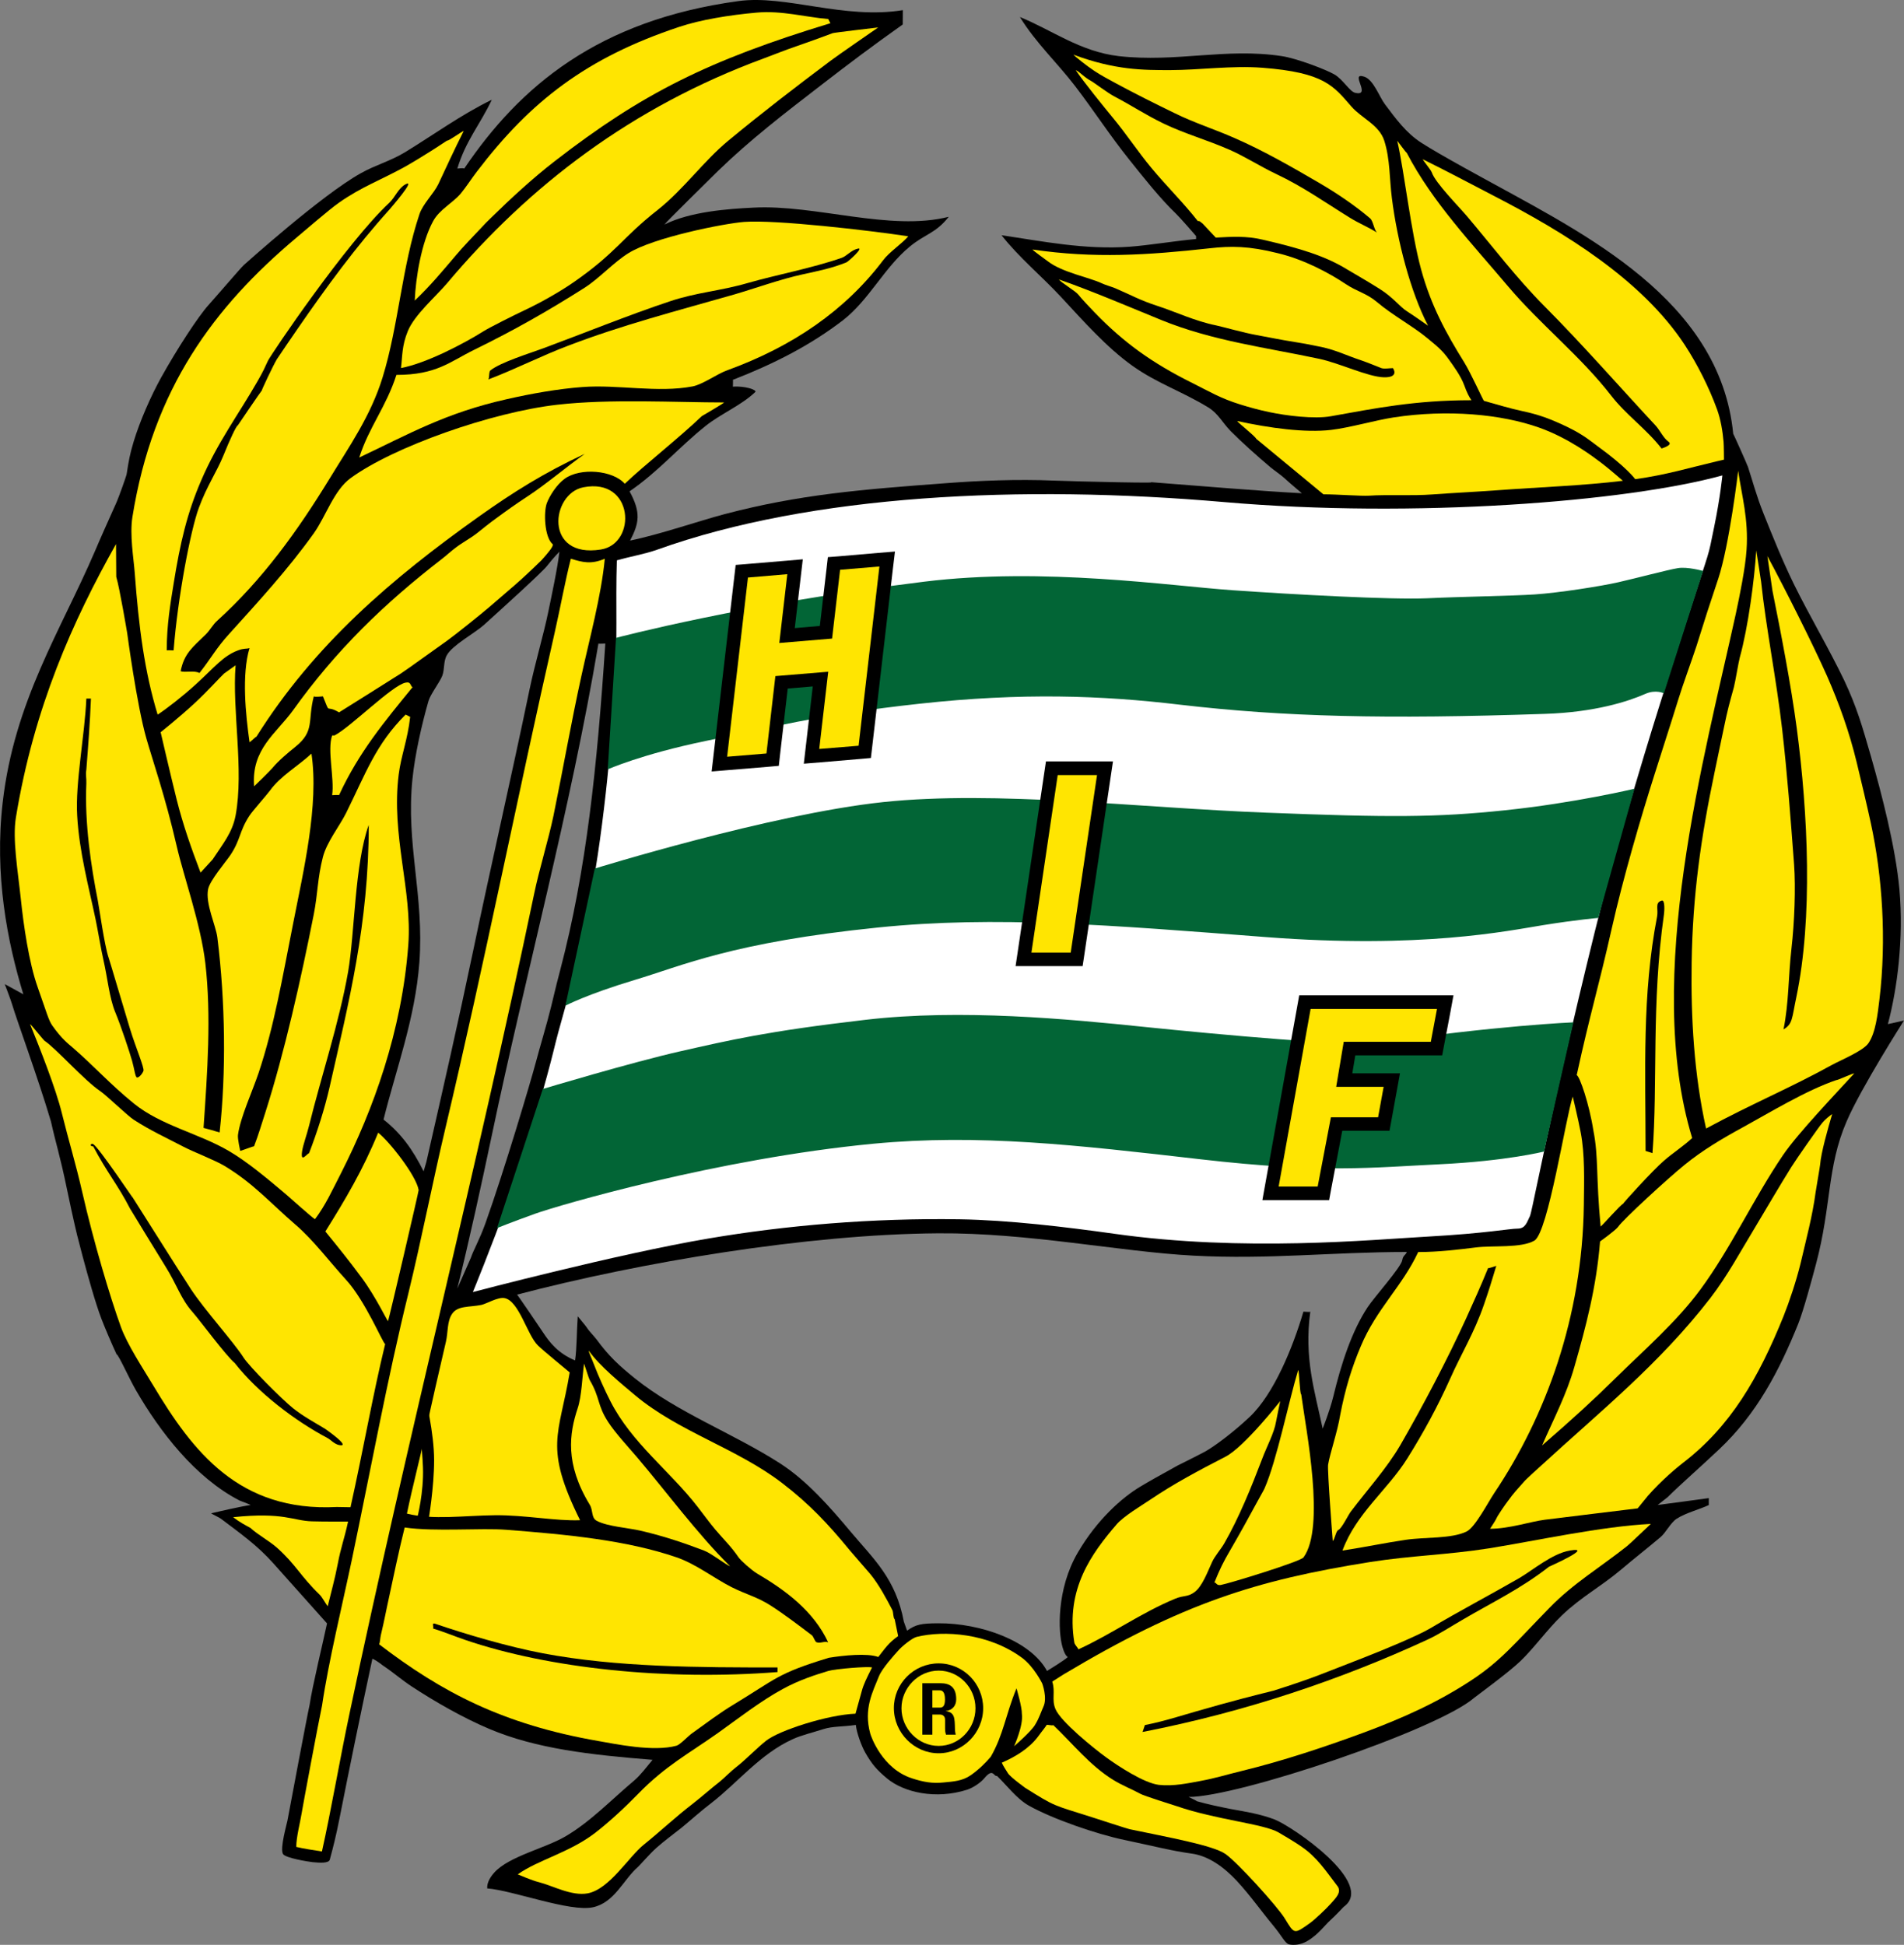
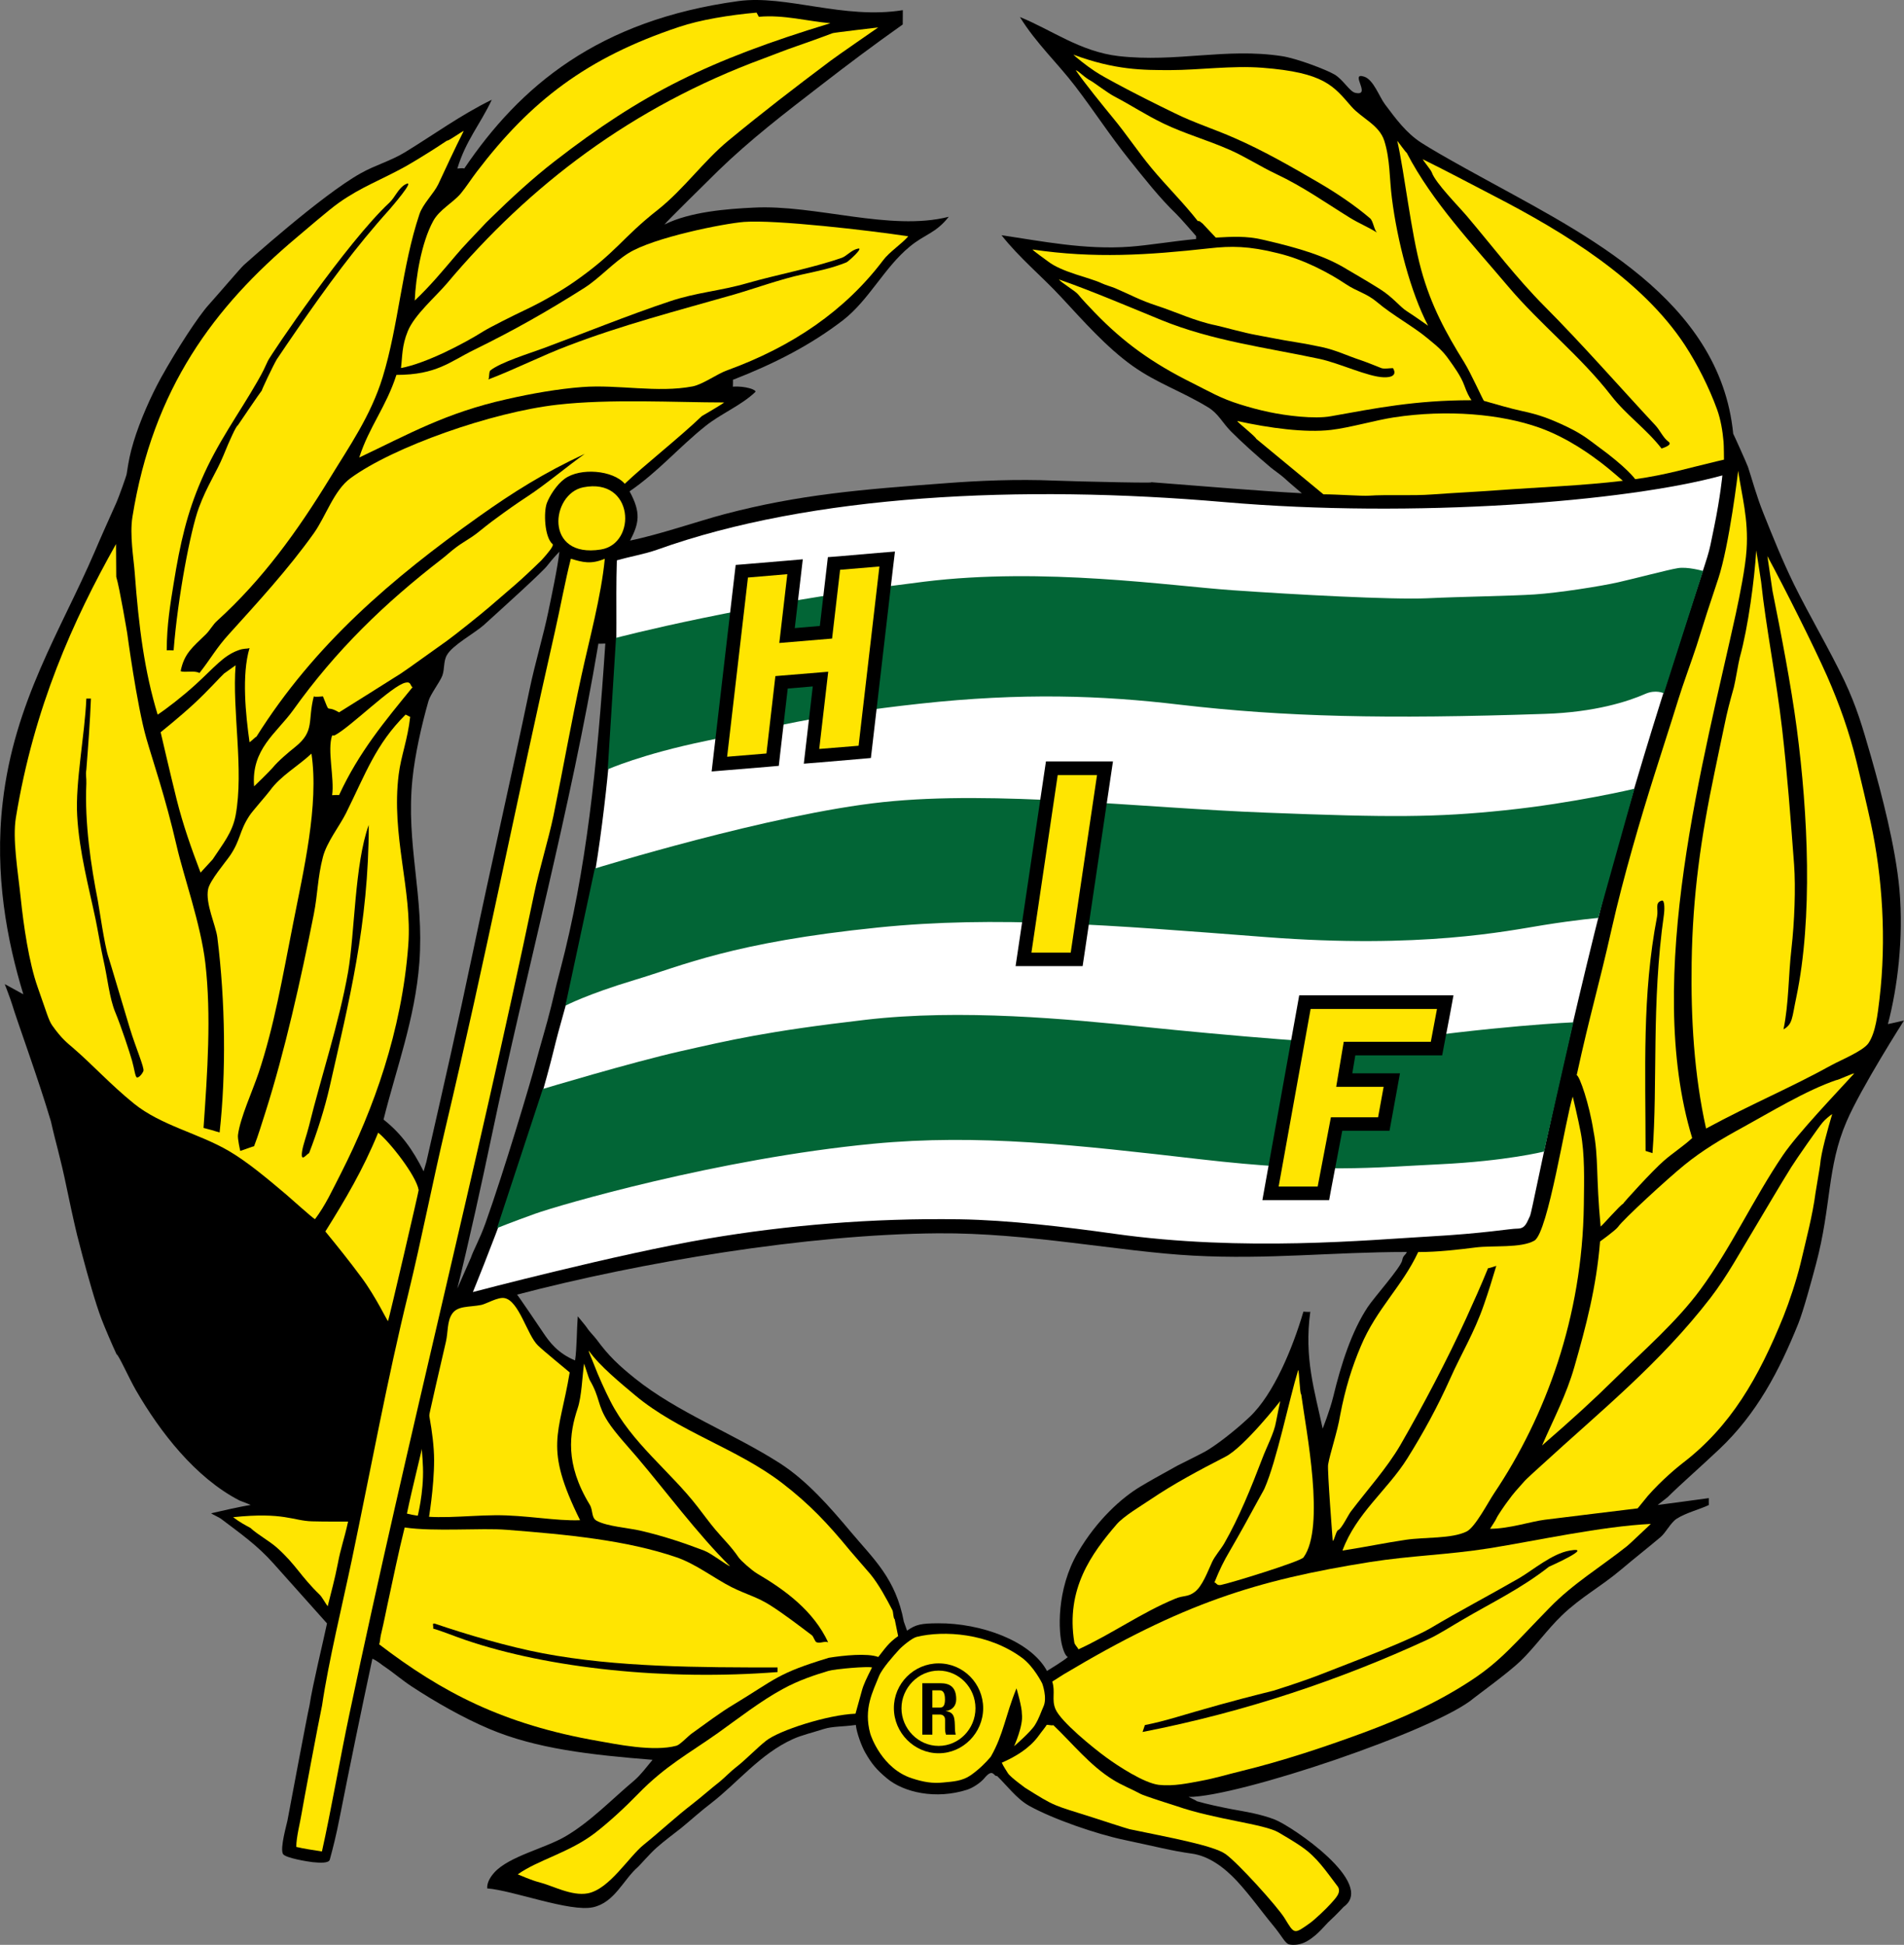
<svg xmlns="http://www.w3.org/2000/svg" id="Calque_2" data-name="Calque 2" viewBox="0 0 1068.83 1091.83">
  <rect x="0" y="0" width="1068.83" height="1091.83" fill="#808080" stroke="none" />
  <defs>
    <style>
      .cls-1 {
        fill: #ffe501;
      }

      .cls-2 {
        fill: #fff;
      }

      .cls-3 {
        fill: #026536;
      }
    </style>
  </defs>
  <g id="Calque_1-2" data-name="Calque 1">
    <path d="M746.64,1078.17c-2.68,2.32-6.72,8.07-12.95,11.62-3.68,2.14-7.6,2.32-9.95,1.8-2.39-.52-3.69-4.23-9.41-11.1-5.72-6.84-12.48-16.42-20.05-24.59-6.79-7.26-15.53-14.02-25.45-15.32-11.29-1.57-19.26-3.76-37.65-7.65-15.9-3.34-40.09-11.72-53.47-19.16-7.06-3.97-12.39-11.36-18.02-16.76-1.86.6-2.1-4.88-7.19,1.36-2,2.4-6.19,5.25-9.58,6.37-17.53,5.61-35.59,1.59-45.15-6.47-5.55-4.67-8.31-7.83-11.98-14.23-2.15-3.76-4.91-11.17-5.36-15.66-7.74,1.09-12.95.68-18.18,2.32-5.42,1.78-12.71,3.52-17.3,5.69-18.29,8.35-30.6,24.17-45.81,35.97-5.47,4.15-11.32,9.42-16.58,13.76-4.84,3.84-9.54,7.23-14.18,11.35-3.5,3.11-8.91,9.37-10.11,10.49-8.42,7.28-13.18,20.13-25.44,22.79-13,2.77-44.82-9.48-59.33-10.6-.25-3.5,2.1-6.84,4.12-9.06,8.29-8.98,28.19-13.39,39.7-20.08,14.11-8.22,26.31-21.06,38.7-31.43,3.92-3.39,6.94-7.65,10.3-11.62-34.89-2.79-65.29-6.21-91.55-17.31-14.72-6.19-30.63-15.32-43.8-23.96-4.7-3.08-11.1-8.35-14.19-10.42-2.62-1.62-4.58-3.71-7.74-5.06-6.42,29.94-12.61,60.04-18.58,90.24-1.75,8.8-3.3,15.12-5.33,22.56-.6,2.11-5.57,1.8-9.6,1.41-2.3-.24-15.46-2.32-16.69-4.62-1.75-3.24,2.13-16.63,2.52-18.72,2.01-10.73,11.08-59.1,12.41-64.79,1.58-10.81,7.94-36.88,9.8-45.91,0,0-27.33-30.57-29.94-33.52-8.99-10.18-18.65-16.94-29.65-25.27-.89-.68-4.75-2.45-5.48-3.02,2.65-.65,16.95-3.92,22.16-4.67,0-.21-6.56-2.59-6.38-2.61-24.64-12.79-44.38-38.29-57.99-61.84-3.83-6.63-9.97-20.39-10.83-20.1-2.47-5.27-6.72-15.22-8.51-19.92-6.6-17.23-17.45-62.44-13.46-46.21,0,0-2.27-9.11-6.03-27.25-3.74-18.12-6.04-24.72-8.86-37.38-7.27-24.54-18.89-55.97-21.9-66.04-.8-2.69-4.03-11.07-4.03-11.07,0,0,9.23,5.04,10.43,5.72-9.11-29.89-16.3-67.11-11.58-107.78,6.49-56.67,32.67-96.56,51.57-140.51,3.97-9.34,6.88-15.69,12.37-28.01,1.17-2.67,5.5-14.65,5.65-15.8,1.08-7.05,1.8-11.2,3.9-18.09,3.33-11.15,9.68-25.69,15.45-36.07,8.97-16.13,20.87-34.38,26.69-40.8,5.82-6.5,17.79-20.54,19.72-22.34,0,.05,43.63-39.34,65.74-51.58,8.41-4.7,16.3-6.68,24.49-11.59,15.83-9.63,31.54-21.12,48.98-29.63-6.56,13.94-14.59,22.87-19.34,38.63.72,0,3.11-.44,3.87,0C291.83,48.43,335.79,11.34,414.56.61c26.63-3.65,59.09,10.47,92.25,5.09l-.05,8.04c-16.94,12.01-30.16,21.93-46.37,34.48-19.8,15.27-39.05,30.02-57.22,47.64-4.74,4.65-29.35,28.9-30.18,30.2,14.33-7.18,35.2-8.8,50.03-9.5,34.69-1.85,76.76,13.5,109.58,5.14-7.47,9.45-13.27,9.58-21.94,16.78-14.17,11.62-22.84,29.94-37.37,41.24-18.29,14.07-38.72,24.51-61.88,33.52.16.03,0,3.65,0,3.84,6.73-.55,13.76,1.85,12.56,3.02-7.94,7.57-19.49,12.24-28.02,19.14-14.79,11.8-26.53,25.66-42.54,36.6,6.53,11.96,5.37,17.88.29,27.64,16.48-3.37,38.95-11.12,52.81-14.78,42.21-11.15,77.13-13.91,124.81-17.46,18.06-1.38,39.42-2.32,60.56-1.43,11.33.47,67.97,1.8,51.62.68,34.91,2.69,62.1,5.07,87.29,6.42-2.69-2.37-6.61-5.53-9.74-8.46-2.53-2.25-5.36-4.04-8-6.24-7.45-6.32-15.82-13.76-22.21-20.2-4.53-4.6-6.97-9.89-12.61-13.31-15-9.14-28.78-13.52-42.56-23.36-14.54-10.34-27.88-25.53-39.94-38.5-11.08-11.96-23.31-21.85-33.51-34.77,22.38,3.26,46.66,8.3,72.2,6.42,10.86-.83,23.65-3.03,37.02-4.31v-1.64s-9.07-10.47-11.15-12.43c-9.28-8.9-18.22-20.33-26.18-30.25-11.09-13.81-19.87-27.54-30.66-41.63-10.22-13.29-21.77-23.89-30.92-38.66,17.58,7.05,33.75,19.42,55.43,21.93,32.43,3.68,60.07-4.78,91.53,0,8.19,1.2,24.85,7.52,29.61,10.31,4.83,2.79,8.48,9.56,11.63,10.29,9.62,2.22-3.6-12.01,5.16-9.03,5.18,1.75,8.33,11.2,11.6,15.53,6.03,8.01,11.67,15.84,20.19,21.43,10.85,7.05,40.64,23.08,41.68,23.68,55.94,30.65,131.05,69.07,134.08,146.91-1.24-.84.44,7.13.44,7.13l-.4,22.55c.08-1.67-2.44-37.77-.91-37.62.65,1.2,7.95,17.36,8.69,19.5,2.35,7.07,4.75,16.29,8.72,26.13,5.49,13.7,10.6,26.44,17.07,39.68,8.48,17.28,19.94,36.62,28.27,54.09,7.07,15.04,10.05,25.58,15.01,42.73,5.91,20.78,13.74,50.48,15.95,74.63,2.37,27.41-1.09,55.02-6.49,75.49,2.91-.6,9.03-2.01,9.03-2.01,0,0-24.17,37.85-32.23,56.7-11.08,25.71-8.4,47.06-17.14,79.93-2.26,8.54-7.06,26.29-9.95,33.52-10.78,26.7-23.3,50.62-44.43,70.58-12.08,11.38-21.46,19.45-28.87,26.81l-5.65,4.44c10.99-1.41,17.85-2.4,28.71-3.86,0,.15-.06,3.86,0,3.89-5.14,2.45-12.92,4.36-18.06,7.7-3.3,2.11-6.08,7.81-9.03,10.29-7.45,6.29-14.66,11.9-21.92,18.06-11.68,9.87-22.52,15.4-33.49,25.92-8.12,7.81-15.58,18.27-23.23,25.63-6.98,6.68-24.99,19.76-26.01,20.65-21.14,18.22-133.04,55.81-160.31,55.62.19.16,4.58,2.09,4.58,2.38,6.07,1.75,12.72,3.13,19.33,4.44,8.72,1.57,16.55,2.82,24.48,5.87,9.5,3.68,57.11,35.87,38.67,49.02,0,0-4.97,5.3-7.66,7.67ZM307.21,317.56c-2.56,3.4-23.83,22.66-35.73,33.44-5.13,4.54-17.52,11.2-20.6,16.76-2.02,3.44-1.19,7.72-2.59,11.59-1.41,3.6-6.72,10.52-7.75,14.17-3.92,13.63-7.65,30.44-9,43.8-3.8,36.47,6.67,65.23,3.87,103.14-2.39,31.53-13.11,59.83-20.1,88.05,9.75,7.7,16.37,16.76,22.49,29.08l1.54-5.25c9.97-43.86,17.69-77.55,26.23-118.35,10.02-48,21.18-96.37,31.7-146.91,3.07-14.75,7.75-30.2,10.57-43.85,1.58-7.73,5.23-24.59,6.19-33.52,0,0-3.46,3.5-6.83,7.86ZM335.93,361.29c-15.61,92.85-40.71,184.89-59.8,275.86-5.95,28.32-12.71,59.12-19.43,86.3l7.67-17.44c1.32-4.05,4.82-10.02,8.17-19.37,10.68-29.92,25.5-79.93,28.02-89.43,2.48-9.4,6.49-22.48,8.85-32.21,2.34-9.87,4.22-17.36,5.13-20.65,14.62-55.57,20.66-113.86,25.26-183.06-.38,0-3.81.21-3.87,0ZM599.42,930.29c-.63-.47-1.75-1.33-2.99-5.69-2.48-8.43-3.37-32.42,8.52-52.84,10.92-18.74,25.02-31.09,35.1-37.12,10.06-6.08,26.18-14.52,19.47-11.15-6.74,3.37,11.3-5.54,16.71-8.43,5.44-2.98,16.2-11.04,25.27-19.6,13.52-12.74,24.21-38.79,30.18-59.1.46,0,3.64.31,3.87,0-3.56,26.05,2.44,44.38,6.94,65.65,0,0,4.03-10.05,5.95-17.93,4.39-18.22,10.29-36.6,19.33-50.28,3.42-5.25,18.73-22.37,19.37-26.29.51-2.95,1.92-2.77,2.56-4.65-42,0-77.37,4.33-119.9,2.04-41.06-2.17-92.62-12.92-143.23-12.53-73.76.55-167.17,16.29-236.32,34.43.63.58,12.75,18.45,14.78,21.51,3.36,5.01,8.05,11.38,17.79,15.43,1.02-6.66.93-17.33,1.51-24.77.2.31,4.39,5.22,5.18,6.45,1.08,1.8,4.06,4.78,5.42,6.58,6.76,9.27,12.67,14.72,21.47,21.8,23.99,19.26,54.9,30.7,81.38,47.66,15.32,9.84,28.32,24.82,39.95,38.69,12.75,15.17,25.15,26.13,29.65,50.25l1.81,5.06c4.96-3.52,7.86-4.1,17.51-4.15,23.73-.15,51.88,9.79,61.04,26.76,0,0,9.61-5.85,11.67-7.78Z" />
    <g>
      <path class="cls-1" d="M327.87,765.46c-1.02,7.47-1.36,18.51-3.59,25.14-4.69,14.12-7.24,31.11,6.76,54.11,2.01,3.31.77,7.33,3.88,9.03,6.07,3.31,18.14,3.97,25.65,5.82,12.94,3.11,23.26,6.61,34.68,10.94,4.1,1.54,12.53,8.22,14.55,8.75-18.06-17.83-36.52-42.73-52.16-61.13-4.68-5.48-12.32-13.73-16.24-19.81-6.3-9.68-4.4-13.49-10.39-23.62-.48-.81-2.9-8.72-3.15-9.22Z" />
      <path class="cls-1" d="M750.87,1058.96c-6.68-8.75-11.61-16.34-20.1-22.14-2.35-1.62-4.84-3.29-13-8.07-8.14-4.83-35.34-7.18-57.27-14.8-2.28-.73-18.23-5.72-20.25-6.87-5.22-2.82-10.42-4.78-15.48-7.94-12.97-8.04-22.67-20.36-33.53-30.7-.47.57-3.11-.42-3.87,0,.65-.26-2.65,3.65-4.65,6.47-5.01,6.63-12.35,11.15-20.36,14.67,1.08,2.35,2.07,3.58,3.31,5.69,1.53,2.74,12.33,10.05,9.05,7.93,18.45,11.59,15.75,9.77,38.93,17.2,1.15.36,19.21,6.27,20.43,6.5,21.5,4.51,46.93,9.06,53.85,13.94,6.92,4.88,29.21,29.5,33.27,36.15,5.48,8.98,5.15,9.01,14.17,2.61,2.66-1.91,9.03-7.91,11.73-10.94,2.66-3.05,6.17-6.29,3.76-9.74h0Z" />
      <path class="cls-1" d="M227.7,383.23c-7.45,1.36-31.13,25.19-39.94,29.65h-1.31c-2.88,8.22,1.37,23.99,0,33.54.4,0,3.51-.26,3.86,0,11.16-24.17,25.66-41.48,41.27-60.61-1.38-.76-.69-3.26-3.89-2.59Z" />
      <path class="cls-1" d="M964.42,325.29c-4.4,13.1-7.94,24.04-12.07,37.35-2.25,6.94-8.01,22.69-10.18,29.92-5.34,17.25-7.73,24.22-13.42,42.31-7.61,23.99-17.46,57.43-23.97,86.35-7.51,33.36-12.07,47.45-19.68,82.35,1.68.6,7.05,16.23,9.4,31.33,2.91,14.77,1.35,25.55,4.03,53.69,1.14-.81,11.17-12.27,12.56-12.74,0-.44,16.73-18.87,22.97-24.22,4.98-4.36,11.13-8.3,15.86-12.74-27.47-90.24,7.01-214.28,24.49-294.29,2.21-10.23,5.38-25.89,6.04-35.94,1.16-17.33-2.68-30.23-4.71-44.35,0,0-4.89,41.69-11.3,60.98Z" />
      <path class="cls-1" d="M924.85,839.98c8.04-9.19,17.14-16.6,19.58-18.48,27.2-20.78,42.78-48.03,56.74-82.49,3.38-8.46,7.24-20.1,9.57-29.63,3.28-14.04,6.72-26.78,8.47-39.99.12-1.07,2.39-14.04,2.53-15.48.48-6.68,4.44-20.62,6.79-28.48-1.26.84-3.7,2.72-5.45,4.78-2.13,2.48-14.83,20.67-17.53,25.01-6.85,11.01-13.43,22.32-20.15,33.54-8.34,13.73-15.64,27.44-25.26,39.94-28.62,37.07-62.22,63.95-95.11,94.18-1.28,1.15-8.42,7.57-9.53,8.95-4.45,5.12-5.27,5.64-9.27,11.17-1.01,1.28-5.65,7.96-6.21,9.45-.59,1.33-2.78,4.52-3.56,5.8,10.83,0,22.76-4.07,30.65-5.06,20.88-2.61,32.77-4,52.21-6.4l5.55-6.81Z" />
      <path class="cls-1" d="M682.49,133.39c9.27-.52,17.09-.97,26.05,1.1,21.54,4.93,35.76,9.4,47.68,16.76,2.06,1.25,10.81,6.24,18.38,11.02,7.6,4.8,11.07,9.87,15.23,12.5,4.18,2.66,10.55,7.23,11.85,8.09-9.85-18.82-17.32-47.67-20.33-71.63-1.43-11.04-.94-21.74-4.27-32.21-2.86-8.95-12.69-12.61-18.44-19.19-10.09-11.56-15.11-19.11-50.05-21.8-17.15-1.3-35.37,1.3-51.61,1.33-15.43,0-30.95.03-54.47-8.69,1.25,1.23,7.05,6,11.92,9.21,3.77,2.51,7.3,4.31,11.63,6.71,10.47,5.66,22.77,11.83,33.5,17.02,11.09,5.46,21.95,8.8,33.52,13.91,16.48,7.18,32.58,16.5,47.68,25.29,9.83,5.77,19.85,12.53,28.38,19.79,1.74,1.54,2.2,6.5,3.87,7.99-5.57-3.47-9.96-5.07-15.46-8.48-13.47-8.33-26.09-17.33-41.27-24.48-8.58-4.05-17.48-9.79-25.78-13.42-13.21-5.82-24.82-8.87-37.39-14.88-10.99-5.38-16.57-9.4-28.09-15.48-3.33-1.83-11.12-7.6-12.1-8.14-4.53-2.38-6.96-5.61-9.06-6.32,4.84,7.15,15.66,20.39,20.9,26.78,7.88,9.55,13.96,18.92,21.72,28.27,8.12,9.79,17.92,19.45,25.97,29.73.9-.49,1.85.89,2.58,1.28l7.47,7.94Z" />
      <path class="cls-1" d="M910.98,269.92c-22.36,2.72-46.29,3.53-71.01,5.35-11.78.86-24.32,1.46-36.07,2.32-11.13.84-25.77,0-35.25.68-4.59.29-17.83-.76-25.74-.76l-37.72-31.17c-.56-1.46-9.93-8.77-10.73-10,18.12,3.99,38.31,6.71,52.74,5.01,10.5-1.23,24.93-5.45,35.19-7.02,30.19-4.62,60.31-1.83,81.59,5.71,17.11,6.06,30.88,16.79,34.93,19.81,4.04,3.03,12.09,10.05,12.09,10.05Z" />
      <path class="cls-1" d="M917.95,269.01c17.35-2.38,30.83-6.52,45.42-9.94l4.4-1.02s-.04-8.14-.24-10.13c-.51-5.82-1.57-12.32-3.63-18.06-4.5-12.37-11.11-25.45-18.04-36.07-24.02-36.65-67.43-63.25-107.24-83.82-14.06-7.28-25.57-13.47-39.95-20.57.6,1.3,4.6,5.95,5.1,7.44,2.01,5.9,15.09,19.03,19.91,24.75,14.42,17.07,27.64,34.56,43.32,50.33,21.19,21.25,42.67,45.84,62.4,67.01,2.26,2.4,4.45,7.15,7.19,9,2.86,2.01-3.84,3.78-3.85,3.87-8.72-11.2-19.77-18.69-28.3-29.71-17.33-22.37-39.87-39.99-58.06-61.55-19.67-23.36-42.33-47.06-56.71-74.78-.42,0-5.03-6.5-5.3-6.74,4.19,18.72,7.63,51.16,13.39,72.25,5.57,20.41,14.08,35.89,24.21,52.18,3.81,6.16,10.68,21.51,11.06,21.59,7.4,2.04,13.98,4.12,21.5,5.74,9.4,1.99,15.74,4.34,25.52,9.01,9.06,4.41,13.12,8.04,16.46,10.47,17.1,12.4,21.44,18.77,21.44,18.77Z" />
      <path class="cls-1" d="M169.22,1018.58c-.61,4.02-2.91,12.76-2.91,18.27,4.27,1.02,8.63,1.64,14.41,2.56,5.05-22.5,10.05-51.76,15.47-77.35,33.02-156.49,70.98-304.08,103.64-460.18,2.79-13.52,7.98-30.2,10.85-43.83,5.65-27.51,9.83-51.87,15.7-78.62,4.41-20.41,11.12-44.64,13.13-65.76-7.79,3.31-12.48,1.98-19.06,0-3.26,12.76-5.87,27.38-9.02,41.22-20.89,91.81-39.38,185.54-61.29,277.98-7.27,30.67-13.46,62.7-20.92,93.32-11.84,48.24-20.8,97.23-31.72,149.52-5.37,25.48-13.08,57.09-16.72,81.81-2.02,9.4-10.87,56.75-11.56,61.06Z" />
-       <path class="cls-1" d="M424.71,7.08c-15,1.33-31.65,4.02-43.6,8.07-51.83,17.28-83.26,41.61-113.47,81.26-2.81,3.65-5.99,8.62-9.01,12.27-4.53,5.3-11.98,9.01-15.48,15.45-6.62,12.14-9.8,31.85-10.33,44.61,8.95-8.51,15.13-16.05,23.21-25.53,3.98-4.78,9.97-10.88,14.2-15.4,2.3-2.53,2.69-2.84,5.13-5.25,11.07-10.86,23.71-22.55,36.12-32.13,48.8-37.8,85.84-56.46,154.68-77.4l-1.25-2.35c-12.73-1.05-26.14-4.88-40.19-3.6Z" />
+       <path class="cls-1" d="M424.71,7.08c-15,1.33-31.65,4.02-43.6,8.07-51.83,17.28-83.26,41.61-113.47,81.26-2.81,3.65-5.99,8.62-9.01,12.27-4.53,5.3-11.98,9.01-15.48,15.45-6.62,12.14-9.8,31.85-10.33,44.61,8.95-8.51,15.13-16.05,23.21-25.53,3.98-4.78,9.97-10.88,14.2-15.4,2.3-2.53,2.69-2.84,5.13-5.25,11.07-10.86,23.71-22.55,36.12-32.13,48.8-37.8,85.84-56.46,154.68-77.4c-12.73-1.05-26.14-4.88-40.19-3.6Z" />
      <path class="cls-1" d="M310.19,305.48c-4.61-4.02-5.05-18.17-3.21-23.05,1.51-3.97,5.4-10.29,10.01-13.65,8.74-6.37,27.07-4.85,33.73,2.82,10.81-10.34,29.98-25.32,43.28-38.01,0,0,12.46-7.23,12.46-7.65-26.83,0-63.99-2.14-93.67,1.28-36.73,4.18-91.86,23.57-116,41.22-9.34,6.79-13.87,21.43-20.64,30.96-14.39,20.18-31.33,38.58-47.7,56.7-7.08,7.78-9.92,13.39-16.47,21.72-2.96-1.62-8.26-.05-10.58-1.04,2.02-10,6.63-13.31,14.17-20.68,2.4-2.37,3.97-5.56,6.46-7.7,25.32-23.02,44.75-49.88,63.15-79.95,10.67-17.54,22.92-34.85,29.63-56.7,8.94-29.05,10.82-62.23,20.66-91.52,1.85-5.66,8.08-11.64,10.55-16.76,4.33-9.29,8.9-19.21,14.28-29.92-.76,0-8.65,5.82-9.36,5.38-12.99,8.69-22.71,14.18-23.73,14.75-13.73,7.55-24.42,11.3-36.87,20.07-5.36,3.73-19.13,15.64-24,19.73-45.97,38.69-80.47,84.45-92.02,156.86-1.57,9.84.69,23.1,1.29,30.96,2.31,31.06,5.51,55.65,12.89,79.9,5-3.29,13.82-10.1,21.21-16.81,10.63-9.68,15.58-16.21,23.91-19.26,3.47-1.33,4.58-.68,6.46-1.31-4.49,15.09-2.17,37.35,0,52.86.37,0,3.69-3.34,3.84-3.05,32.49-51.71,75.78-88.7,125.05-123.73,19.02-13.52,36.57-24.54,59.3-35.11-10.22,7.28-21.86,17.15-32.21,23.94-6.28,4.1-11.68,7.94-17.67,12.37-3.22,2.27-7.63,5.87-10.7,8.3-4.36,3.32-7.51,4.75-11.92,8.09-2.48,1.83-4.99,4.2-7.42,6.08-32.51,25.09-59.75,51.48-83.78,85.1-9.48,13.1-23.57,21.85-21.93,42.78.81-.7,8.39-8.12,10.33-10.34,3.33-4.02,8.76-8.59,12.85-11.85,11.06-8.93,6.75-14.49,10.34-28.32.84.52,4.16,0,5.13,0,4.5,10.99.91,4.18,9.05,8.98,11.2-7.05,23.05-14.41,34.82-21.9,3.66-2.37,21.16-15.09,25.78-18.3,5.05-3.66,18.72-14.62,23.45-18.67,12.96-11.25,16.84-14.09,29.59-26.54,3.64-4.02,7.13-8.23,6.23-9.03Z" />
      <path class="cls-1" d="M417.87,124.56c-11.64.91-51.05,8.77-65.13,17.59-8.48,5.3-16.12,13.94-24.5,19.34-20.52,13.03-39.27,23.7-61.87,34.79-13.9,6.79-21.23,14.18-43.84,14.18-5.77,17.99-15.32,29.11-20.87,46.39,27.63-13.05,48.3-25.01,82.75-32.73,13.82-3.16,28.89-5.82,42.54-6.84,19.97-1.52,42.22,3.42,61.89-.36,5.8-1.17,13.77-7.05,19.32-9.01,36.68-13.34,66.2-33.49,87.64-61.86,3.36-4.52,10.68-9.37,14.06-13.39-22.19-3.37-74.55-9.4-91.99-8.09Z" />
      <path class="cls-1" d="M579.6,140.08c.64.89,7.91,6.06,8.75,6.71,7.78,6.06,23.47,9.08,29.89,12.14,2.21,1.07,5.77,2.04,7.76,2.87,8.87,3.79,13.95,6.76,23.45,9.84,10.4,3.37,21.33,8.64,33.24,11.04,3.9.83,15.68,4.18,22.48,5.38,9.4,1.72,12.97,2.56,21.36,3.89,3.34.5,8.84,1.49,15.24,2.84,8.41,1.8,14.28,4.86,22.12,7.42,4.51,1.57,8.3,3.18,11.59,4.46,1.64.55,4.62,0,6.46,0,0,0,3.91,5.35-5.14,5.14-8.91-.26-24.82-7.93-36.11-10.34-29.52-6.32-60.01-10.05-88.93-21.87-15.94-6.53-39.91-16.71-57.36-22.74,1.35,1.85,9.55,6.66,10.92,8.54,1.68,2.22,6.87,7.6,8.98,9.82,16.41,17.05,32.43,28.56,55.09,39.83,9.33,4.67,15.71,8.56,26.73,11.98,5.36,1.67,10.76,3.16,16.43,4.33,9.27,1.96,25.19,4.04,34.63,2.3,25.24-4.52,47.26-8.98,78.85-8.98-1.29-1.75-2.62-4.36-4.02-8.28-2-5.48-6.07-10.88-8.52-14.36-3.81-5.48-7.18-7.99-12.2-12.17-7.77-6.53-19.56-12.87-28.28-20.28-5.94-5.01-11.07-5.8-17.45-10.05-9.59-6.4-23.57-13.89-38.28-17.41-16.22-4.07-26.19-4.1-38.28-2.74-34.69,3.84-64.75,5.79-99.38.68h0Z" />
      <path class="cls-1" d="M327.44,273.57c-18.21,3.58-22.18,40.04,9.85,34.93,20.4-3.26,18.66-40.57-9.85-34.93Z" />
      <path class="cls-1" d="M65.15,305.39c-24.17,42.99-46.1,91.73-56.23,153.59-1.99,12.06,1.11,30.02,2.73,45.34,1.54,14.9,4.57,36.05,9.5,49.91,5.08,14.33,6.12,18.56,8.2,21.51,5.35,7.62,9.07,10.31,11.45,12.37,11.55,9.97,21.22,20.78,34.41,31.45,15.22,12.32,36.31,16.68,53.22,26.57,10.79,6.29,22.55,16.31,32.24,24.48,2.1,1.75,14.79,13.23,16.16,13.84,6.03-8.04,9.71-16.29,14.77-26.15,17.9-35.32,33.99-79.3,37.6-127.73,2.31-30.88-9.73-61.42-5.38-95.83,1.31-10.44,5-19.32,6.44-32.29-.18-.1-2.57-1.28-2.57-1.28-16.8,16.73-22.3,32.89-33.5,55.44-3.64,7.23-10.75,16.14-12.92,24.51-3.07,11.93-2.79,20.2-5.13,32.21-7.29,36.78-16.37,77.24-27.07,110.86-2.34,7.2-3.9,12.69-6.45,19.31-.69.05-4.91,1.75-7.75,2.61,0,0-1.61-6.89-1.27-9.03,1.27-9.66,8.01-24.17,11.6-34.82,8.73-26.29,13.22-52.78,19.34-83.74,5.76-29.37,14.61-66.67,10.3-95.44-7.23,6.81-17.45,12.58-23.21,20.65-2.13,2.87-10.16,11.88-11.58,14.17-5.87,8.93-4.87,13.52-10.91,22.42-2.44,3.58-11.35,13.99-12.31,18.85-1.65,7.99,4.28,20.21,5.17,27.02,4.54,36.1,4.97,76.27,1.28,109.58-3.07-.99-6.28-1.86-9.02-2.56,2.19-31.43,4.4-62.96,1.02-92.43-2.55-21.98-12.3-49.21-16.04-65.6-6.49-28.14-13.52-48.16-17.07-60.61-5.39-18.82-10.76-59.12-10.76-59.12,0,0-4.24-25.35-6.15-31.64l-.12-18.46Z" />
      <path class="cls-1" d="M985.89,309.05c-1,16.13-4.53,43.07-9.21,59.91-.74,2.66-2.54,13.78-3.35,16.86-2.45,8.85-3.54,12.66-5.48,22.14-1.53,7.39-3.82,18.01-5.35,25.56-7.61,36.31-12.33,69.02-12.88,107-.48,30.96,1.37,62.83,8.1,93.03,25.87-13.99,47.38-22.84,70.48-35.61,4.89-2.71,17.66-7.88,20.69-12.32,4.04-5.95,5.14-16.1,6.16-24.59,4.02-33.59,1.63-69.17-4.88-99.11-2.19-10.13-5.52-24.02-7.87-33.81-4.18-17.28-9.88-33.12-16.57-48.37-7.84-17.7-24.17-50.12-33.59-67.56l2.85,19.5c4.79,23.89,10.39,52.6,13.66,77.35,6.32,48.08,9.03,106.24-.27,150.8-2.5,11.85-2.01,15.09-7.19,18.06,3.05-14.98,2.68-29.84,4.44-45.11,1.74-15.27,2.44-34.35,1.5-47.4-2.06-27.3-3.76-50.25-6.71-76.09-3.19-27.83-9.09-57.04-11.81-82.77l-2.7-17.47Z" />
      <path class="cls-1" d="M125.82,378.08c-2.61,2.43-8.71,9.37-16.82,16.92-8.43,7.78-18.82,16.08-18.82,16.08,0,0,5.39,23.28,8.95,37.61,3.59,14.31,8.16,27.3,13.45,41.19.12-.18,6.79-7.39,6.79-7.39,5.74-8.77,11.07-15.04,12.89-24.69,4.76-25.71-2.01-58.97,0-84.31l-6.43,4.59Z" />
      <path class="cls-1" d="M195.41,854.2s-13.93.08-20.24-.13c-10.65-.26-15.78-5.32-44.31-2.32,4.02,3.02,6.71,4.38,9.72,6.03,4.27,3.94,10.44,7.15,14.94,11.14,10.73,9.61,12.94,15.69,24.02,26.44,1.2,1.15,3.43,5.19,4.41,6.4,1.84-7.55,3.99-15.12,5.66-23.83,1.77-9.4,3.41-12.95,5.8-23.73Z" />
-       <path class="cls-1" d="M196.76,846.16c7.22-32.37,12.54-63.22,19.45-91.6-1.38-.63-11.15-24.33-21.98-36.13-8.72-9.53-18.63-22.63-28.39-30.93-14.43-12.45-23.48-23.1-39.77-32.94-5.6-3.34-17.45-7.83-23.38-10.94-10.47-5.46-17.91-8.77-27.64-15.01-3.48-2.25-15.28-13.71-18.82-16.08-8.78-5.9-25.06-24.17-31.11-28.14-.9-.63-7.3-8.87-8.25-9.48,5.31,13.08,14.47,36.15,17.88,50.12,3.83,15.53,7.83,28.4,11.46,44.38,6.29,27.59,15.64,58.97,21.68,75.6,3.57,9.84,12.32,23.13,18.06,32.68,22.22,37.12,48.19,71.16,103.11,68.34l7.7.13Z" />
      <path class="cls-1" d="M1030.92,606.33c-16.94,5.72-37.89,18.51-52.47,26.49-12.01,6.55-22.77,12.97-32.76,21.09-9.56,7.73-34.77,30.93-37.38,34.85-1.46,2.01-10.1,8.19-10.1,8.19-2.06,25.74-7.95,47.82-14.41,70.38-4.49,15.74-11.42,28.72-18.14,44.14,17.44-15.14,28.73-25.45,41.11-37.67,15.96-15.74,34.16-31.43,47.71-49.78,17.29-23.49,29.91-51.22,46.41-75.52,8.33-12.27,30.15-35.06,39.99-45.86-.43-.34-9.91,4.1-9.96,3.68Z" />
      <path class="cls-1" d="M302.01,755.37c-6.1-5.82-10.65-25.24-18.9-26.65-3.63-.63-10.04,3.24-12.9,3.86-6.98,1.38-13.42.31-16.53,5.17-2.74,4.18-2.11,10.02-3.36,15.51-3.72,16.31-7.77,33-11.56,51.5-2.91,13.7-7.23,29.94-10.33,44.98,14.58,3.7,32.18,1.07,49.53.91,17.23-.13,33.9,3.34,47.67,2.79-20.51-41.45-11.75-47.45-5.82-82.96-3.61-3.08-14.42-11.83-17.8-15.11Z" />
      <path class="cls-1" d="M745.55,822.16c-.53,3.08,2.6,42.97,2.6,42.97,1.11-.81,1.79-5.74,3.17-6.24,1.83-.73,5.62-8.56,6.96-10.28,9.05-11.98,20.27-24.38,27.84-37.38,12.84-22.29,26.18-47.66,36.86-70.98,4.5-9.94,8.2-18.09,12.36-28.32.55.13,3.39-.89,4.62-1.28-2.56,8.51-4.32,14.28-6.98,21.9-5.43,15.74-12.78,27.59-18.83,41.24-7.26,16.19-15.17,30.65-24.23,45.11-11.03,17.59-28.64,30.7-36.31,51.58,12.88-1.96,23.64-4.28,35.5-6.03,10.58-1.59,25.74-.49,34.22-4.67,4.82-2.43,12.03-16.42,15.45-21.51,28.91-43.1,49.49-98.88,50.32-161.71.17-14.46.61-28.43-1.75-40.8-1.4-7.44-4.46-20.15-4.46-20.15-3.99,11.85-13.83,76.3-21.53,80.87-7.53,4.34-23.35,2.61-32.97,3.84-9.63,1.2-21.02,2.58-32.27,2.58-8.96,19.29-23.47,31.92-32.21,52.86-5.03,11.85-8.73,23.75-11.59,38.69-1.41,8.95-5.78,21.69-6.76,27.72Z" />
      <path class="cls-1" d="M597.07,939.99c66.8-39.91,108.03-52.86,171.98-63.07,23.13-3.65,43.26-3.97,67.02-7.72,26.31-4.23,62.9-12.32,90.65-13.68-1.77,1.59-11.34,10.81-13.3,12.42-14.96,11.88-30.36,21.04-43.55,34.64-20.27,20.75-27.36,29.84-44.1,40.85-18.61,12.19-37.86,20.96-60.57,29.37-21.39,7.88-44.96,15.77-68.33,21.46-8.72,2.11-14.17,3.94-23.2,5.61-6.38,1.17-14.96,3.08-23.22,2.14-8.35-1.04-23.04-10.68-29.63-15.53-6.64-4.8-25.52-20.05-28.35-27.07-2.23-5.27.08-9.63-1.78-15.37l6.38-4.05Z" />
      <path class="cls-1" d="M504.2,918.48c-5.64,3.97-7.57,7.26-11.17,11.75-6.22-2.3-19.67-.86-27.73.44-29.17,8.85-29.69,11.88-53.27,26.13-8.17,4.88-15.57,10.6-23.71,16.39-1.7,1.12-6.46,6.22-8.52,6.84-13.01,3.6-34.43-.99-43.83-2.61-53.66-9.32-88.01-27.43-123.21-54.37.56-.42.63-3.39.99-4.94,2.28-9.66,2.74-12.79,3.64-16.76,3.29-15.24,6.36-30.18,9.77-43.83,16.76,2.48,43.05.16,57.24,1.31,33.97,2.64,67.35,5.82,95.38,15.45,10.77,3.66,21.43,11.98,30.94,16.76,8.25,4.12,14.47,5.53,21.9,10.31,7.49,4.78,15.77,11.12,23.23,16.76.82.68,1.62,3.58,2.56,3.86,2.18.78,4.23-.78,6.47,0-8.24-17.64-23.95-29.23-40-38.66-2.76-1.67-8.95-7.05-10.3-9.03-4.19-6.16-8.12-9.76-12.93-15.45-3.38-3.99-6.85-8.82-10.04-12.9-15.43-19.99-37.08-35.89-48.97-59.31-2.99-5.82-6.94-14.62-9.06-20.23-1.46-3.81-3.39-7.83-3.02-8.06,5.98,8.46,18.05,18.35,26.01,25.01,24.42,20.46,56.91,29.65,82.51,49.26,15.35,11.8,25.69,22.81,38.02,37.82,1.04,1.31,10.49,12.06,11.46,13.26,4.83,5.9,9.05,13.81,12.4,20.26.59,1.18.35,4.31,1.29,5.12l1.93,9.43Z" />
      <path class="cls-1" d="M212.29,635.88c-8.51,20.83-18.54,37.69-29.65,55.47,7.09,8.67,13.35,16.45,20.23,25.74,8.25,11.09,14.72,25.03,14.96,24.54.67-1.59,17.29-73.01,17.19-73.53-1.38-8.22-16.46-27.3-22.72-32.21Z" />
      <path class="cls-1" d="M728.75,769.12c-5.1,16.65-12.06,51.01-18.91,66.51-.56,1.28-3,5.4-3.64,6.68-5.65,10.44-9.98,18.27-15.7,28.14-3.67,6.24-5.77,10.5-8.81,18.04,1.18-.26,1.02,1.78,3.64,1.31,4.87-.91,44.64-13.1,46.41-15.48,12.4-17.02,1.45-71.03-1.28-91.52-.83,0-1.12-13.18-1.71-13.68Z" />
      <path class="cls-1" d="M718.66,786.6s-20.14,25.74-30.74,31.19c-14.66,7.55-29,15.14-42.53,24.33-5.04,3.39-14.56,9.03-18.52,13.6-14.1,16.42-28.69,36.26-23.79,66.33.21,1.38,1.77,2.58,2.31,3.89,18.4-8.43,35.58-20.7,54.18-28.37,5.14-2.17,6.97-.76,11.12-3.86,4.36-3.34,7.27-11.49,9.73-16.79,1.5-3.29,4.8-7.02,6.73-10.28,8.43-14.67,15.32-31.74,21.41-47.72,2.4-6.45,6.74-14.54,7.73-20.62.24-1.51,2.39-11.69,2.39-11.69Z" />
      <path class="cls-1" d="M514.5,918.98c-2.49.6-8.2,5.3-9.97,7.33-2.72,3-9.32,10.29-11.13,14.75-3.43,8.64-8.71,18.19-4.89,32.11.43,1.69,6.75,19.76,23.36,25.16,6.54,2.14,11.71,2.98,17.49,2.37,5.78-.55,10.87-.81,15.64-4.13,4.76-3.36,8.51-7.18,11.18-10.34,7.19-12.53,8.25-23.34,14.44-38.4,0,0,3.14,10.63,3.02,14.36.95,6.42-4.37,18.14-4.37,18.14,0,0,9.2-7.88,11.67-11.85,2.44-3.92,3.36-7.21,4.79-10.36,2.34-4.96-.67-13.03-.67-13.03,0,0-4.7-9.58-11.42-14.46-18.81-13.83-43.84-15.45-59.14-11.67Z" />
      <path class="cls-1" d="M464.95,938.07c-6.78,2.03-16.54,5.14-25.56,10.15-12.18,6.55-25.33,16.81-36.36,24.67-16.25,11.51-29.51,18.43-44.9,34.27-6.9,7.13-16.2,15.79-24.16,21.9-14.42,11.04-31.9,15.06-43.32,23.2,1.07.39,7.77,3.39,11.87,4.39,7.81,1.98,18.32,7.94,27.42,6.27,12.26-2.38,22.94-20.52,31.56-27.41,9.54-7.7,17.61-15.38,27.38-22.89,5.83-4.57,9.54-7.99,15.26-12.48,2.84-2.35,6.29-5.95,9.23-8.17,4.88-3.73,11.72-10.83,16.62-14.67,7.21-5.82,34.55-14.62,50.25-15.24.58-2.09,2.38-8.48,3.46-12.48,1.06-4.04,2.67-7.18,5.81-13.47-2.14-.73-20.69.78-24.56,1.96Z" />
      <path class="cls-1" d="M492.99,15.41s-24.73,2.87-25.57,3.21c-7.18,2.69-13.25,4.88-20.62,7.44-5.72,1.93-12.56,4.7-18.06,6.73-74.07,27.28-131.55,71.24-177.87,126.34-6.25,7.36-18.23,17.64-21.94,26.76-3.41,8.3-3.01,14.2-3.84,20.73,14.17-2.67,35.12-13.6,46.37-20.68,3.51-2.19,17.07-8.98,22.81-11.69,10.08-4.7,21.5-11.41,28.18-16.11,23.87-16.68,26.52-24.43,46.99-40.49,14.23-11.27,25.54-27.22,39.43-38.71,19.75-16.29,36.85-29.42,57.29-44.77,2.94-2.27,26.83-18.77,26.83-18.77Z" />
    </g>
    <path d="M551.91,959.01c-.04,13.78-11.29,25.27-25,25.27s-25.06-11.49-25.12-25.27c-.08-13.81,11.21-25.19,25.12-25.19s25,11.38,25,25.19ZM526.92,980.15c11.38,0,20.67-9.53,20.67-21.14s-9.29-21.14-20.67-21.14-20.87,9.71-20.87,21.14,9.37,21.14,20.87,21.14ZM523.39,962.56v11.27h-5.63v-28.87h10.22c4.83,0,8.8,1.83,8.8,8.98,0,3.5-1.97,6.21-6.03,6.65,5.27.63,5.18,3.97,5.32,10.02,0,1.18.24,2.53.43,3.21h-5.47c-.22-.73-.51-1.64-.51-3.45v-4.91c0-2.01-1.33-2.92-2.88-2.92h-4.26ZM523.39,948.96v9.68h4.26c2.11,0,2.82-1.59,2.82-4.62,0-3.84-1.26-5.06-2.88-5.06h-4.19Z" />
    <path d="M481.61,139.57c3.6-.84-5.35,7.23-6.42,7.7-8.28,3.34-15.17,4.67-24.53,6.74-12.58,2.72-26.83,7.91-38.65,11.35-32.82,9.37-62.57,17.07-92.81,28.61-15.15,5.72-29.51,13.11-45.12,19.08.77-.65.21-4.36,1.26-5.14,5.89-4.6,21.47-9.37,29.68-12.4,22.03-8.15,47.74-18.61,70.9-26.31,15.22-5.12,27.92-5.72,43.81-10.31,15.73-4.54,35.94-8.28,52.86-14.17,2.63-.94,5.35-4.38,9.01-5.14Z" />
    <path d="M150.3,202.75c1.83-3.89,44.51-66.85,68.31-88.99,3.22-3.03,4.98-8.14,9.02-10.28,6.29-3.39-8.52,13.55-9.02,14.17-18.88,20.91-35.21,43.25-51.62,67.03-1.1,1.54-11.38,16.63-11.64,17.1-2.34,4.02-8.48,17.15-8.38,17.44-.61.58-13.48,19.6-13.48,19.6-.86.18-4.62,8.33-8.01,16.76-3.92,9.61-9.28,17.05-13.91,29.65-4.61,12.56-11.79,50.04-14.11,79.9-.21,0-3.82-.18-3.86,0,0-14.28,2.09-26.47,3.86-37.41,3.71-23.08,7.57-39.65,15.47-57.97,9.11-21.3,21.45-37.88,31.46-55.42,3.59-6.16,4.22-8.01,5.93-11.59Z" />
    <path d="M60.86,537.32c-2.26-6.97-5.14-27.46-5.94-31.69-3.81-19.27-7.45-43.33-6.45-65.78.12-3.37-.52-4.78,0-7.73,1.06-13.57,2.02-26.21,2.58-39.94h-2.58c-.85,20.31-6.25,47.17-5.14,65.76,1.12,20.26,6.7,40.85,10.29,58,1.12,5.27,3.35,18.4,4.41,22.84,2.34,10.13,3.35,21.54,6.71,29.57,3.34,8.09,8.07,22.48,9.4,27.17,1.34,4.7,1.72,8.98,2.7,9.34.99.37,3.03-1.93,3.67-3.63.67-1.67-4.34-13.08-7.7-24.17-3.37-11.09-10.79-36.26-11.94-39.76Z" />
    <path d="M207,463.12c0,55.7-11.24,99.58-21.92,146.91-2.9,12.74-7.19,25.97-11.6,37.41-1.03-.03-4.99,6.08-3.87-1.25.53-3.5,2.51-8.75,3.87-14.17,6.77-27.54,16.83-57.51,21.93-86.4,3.77-21.75,3.65-60.66,11.59-82.49Z" />
    <path d="M932.8,505.61c1.96-.65,1.52,6.08,1.28,7.72-7.15,50.25-3.4,95.02-6.45,134.04l-3.87-1.25c0-44.98-2.03-87.55,6.45-131.51.83-4.46-1.4-7.78,2.58-9Z" />
    <path d="M131.77,765.21c13.14,16.76,33.96,32.52,52.08,42.1,1.92,1.05,3.81,3.34,6.42,3.92,7.58,1.52-7.73-9.06-7.73-9.06-6.89-4.18-12.28-7.02-18.04-11.59-6.38-5.12-24.59-23.42-27.83-28.51-5.36-8.48-22-26.86-29.6-38.5-7.62-11.64-36.18-57.11-32.82-51.61,1.93,3.16-18.53-27.54-21.9-29.63-1.24-.81-2.46,1.25,0,1.25,7.28,14.04,13.98,21.85,20.61,34.85,3.76,6.22,13.08,21.51,19.76,32.29,6.73,10.73,8.76,18.48,15.51,26.02,3.58,4.05,19.06,24.9,23.54,28.45Z" />
    <path d="M881.15,870.49c14.46-2.51-11.61,9.06-11.61,9.06-15.86,12.42-31.98,20.05-48.76,29.91-6.26,3.6-13.01,8.07-19.55,11.07-47.96,22.14-101.76,40.48-159.83,51.79l1.29-3.86c12.93-2.61,19.86-5.33,42.47-11.57,17.93-4.96,28.37-7.33,29.72-7.75,23.6-7.49,27.22-9.5,51.5-18.87,9.89-3.86,29.18-11.85,36.14-15.92,17.31-10.28,32.93-18.4,50.26-28.37,7.91-4.65,18.51-13.78,28.37-15.48Z" />
    <path d="M244.42,911.61c16.97,5.82,40.81,12.85,60.3,16.55,41.67,7.89,87.65,7.94,131.76,7.94v2.59c-62.3,4.88-128.27-1.98-175.3-18.04-5.98-2.04-11.32-4.31-18.05-6.4.42-1.54-1.03-3.39,1.29-2.64Z" />
    <path class="cls-2" d="M966.86,266.9c-53.71,14.8-173.04,24.2-279.52,14.98-113.94-9.89-231.85-4.33-318.4,26.7-7.26,2.56-15.05,3.81-22.67,6-.78,25.74.52,46.23-1.2,64.22-1.79,18.79-.76,34.04-7.03,83.27-6.27,49.23-15.15,83.19-20.62,102.93-3.54,12.53-4.88,17.57-6.9,25.82-2.76,11.35-13.89,52.1-24.66,81.6-10.75,29.55-20.41,52.94-20.41,52.94,0,0,81.34-21.46,132.27-30.07,43.63-7.41,91.86-11.54,140.97-10.78,27.37.42,59.7,4.31,86.83,8.12,72.53,10.26,144.03,3.37,176.21,1.57,32.27-1.8,45.68-4.46,50.17-4.46s5.22-3.6,7.01-7.15c.77-1.59,6.37-30.33,14.42-66.3,10.61-47.4,24.97-107.41,32.7-134.48,18.07-63.09,25.84-87.08,40.21-131.59,15.05-46.7,12.03-35.11,16.03-54.43,3.45-16.76,4.6-28.87,4.6-28.87Z" />
    <path class="cls-3" d="M345.79,358.1s72.29-19.19,173.15-31.56c66.69-8.22,137.94,2.37,172.77,4.8,34.86,2.45,89.54,5.4,109.22,4.54,19.69-.94,47.22-1.28,60.64-2.17,13.47-.89,37.15-4.62,46.79-6.81,9.96-2.25,28.09-7.08,33.47-7.94,5.35-.94,14.2,1.57,14.2,1.57l-21.99,68.7s-4.5-2.32-10.49.34c-9.59,4.23-28.37,10.31-56.33,11.2-89.63,3.03-145.95,1.72-205.17-5.19-43.54-5.19-88.48-6.79-145.75-.52-57.31,6.24-85.71,13.81-119.97,20.88-36.24,7.47-55.16,15.98-55.16,15.98l4.65-73.82Z" />
    <path class="cls-3" d="M333.9,487.6s98.69-30.59,161.8-37.3c63.12-6.71,145.02,3.26,214.86,5.92,69.81,2.74,95.32,2.74,134.24-1.33,38.96-4.04,72.7-12.09,72.7-12.09l-20.31,72.52s-12.09,1.02-30.88,4.04c-20.27,3.26-68.5,13.42-155.75,6.71-87.31-6.71-151.74-12.11-217.56-5.38-82.02,8.35-110.08,21.51-136.94,29.52-26.85,8.09-38.67,14.38-38.67,14.38l16.51-77.01Z" />
    <path class="cls-3" d="M304.72,611.33l-25.7,78.1s8.61-3.47,21.5-8.09c12.85-4.6,102.39-30.91,189.79-39.26,59.06-5.61,113.67.68,183.47,8.72,69.85,8.04,96.7,4.6,134.29,2.82,37.61-1.8,58.69-7.15,58.69-7.15l16.47-72.54s-43.84,1.83-110.07,11.64c-13.55,2.06-88.37-4.7-130.69-9.06-42.31-4.38-102.95-10.28-156.69-3.99-55.69,6.47-76.05,11.41-103.81,17.65-27.75,6.29-77.25,21.17-77.25,21.17Z" />
    <path d="M419.15,316.65l22.11-1.85,9.39-.81-1.07,9.24-4.5,38.63-8.3-8.46,29.6-2.51-6.87,6.63,4.52-38.61.7-6.13,6.16-.47,22.09-1.91,9.41-.76-1.11,9.29-11.69,100.58-.71,6.03-6.16.55-22.08,1.88-9.41.76,1.07-9.24,5.04-43.41,8.33,8.48-29.65,2.51,6.89-6.6-5.04,43.41-.68,6.06-6.2.55-22.11,1.83-9.39.78,1.07-9.24,11.71-100.63.71-6.08,6.17-.49Z" />
    <path class="cls-1" d="M419.87,324.22l22.1-1.88-4.5,38.63,29.63-2.48,4.5-38.61,22.07-1.85-11.69,100.63-22.09,1.8,5.04-43.35-29.66,2.45-5.02,43.44-22.07,1.83,11.69-100.6Z" />
    <path d="M593.31,427.45h31.47l-1.37,9.19-14.76,99.69-.91,6.03h-37.63l1.37-9.16,14.78-99.71.9-6.03h6.16Z" />
    <path class="cls-1" d="M593.76,435.1h22.07l-14.77,99.69h-22.06l14.76-99.69Z" />
    <path d="M735.52,558.77h80.4l-1.7,9.29-3.5,18.38-1.14,6.03h-54.99l7.24-6.08-4.22,25.35-7.74-9.19h36.02l-1.67,9.21-3.09,16.99-1.11,6.06h-32.63l7.26-6.06-7.41,38.92-1.11,6.05h-37.47l1.64-9.16,17.95-99.74,1.08-6.05h6.17Z" />
    <path class="cls-1" d="M735.72,566.42h70.95l-3.47,18.45h-48.88l-4.23,25.27h26.63l-3.12,17.1h-26.48l-7.43,38.89h-21.91l17.95-99.72Z" />
    <path d="M235.2,801.34s1.79,10.31,2.24,22.42c.51,14.2-3.16,28.17-3.16,28.17l6.28,1.38s3.13-18.14,3.13-33.57-4.92-35.37-4.92-35.37l-3.57,16.97Z" />
  </g>
</svg>